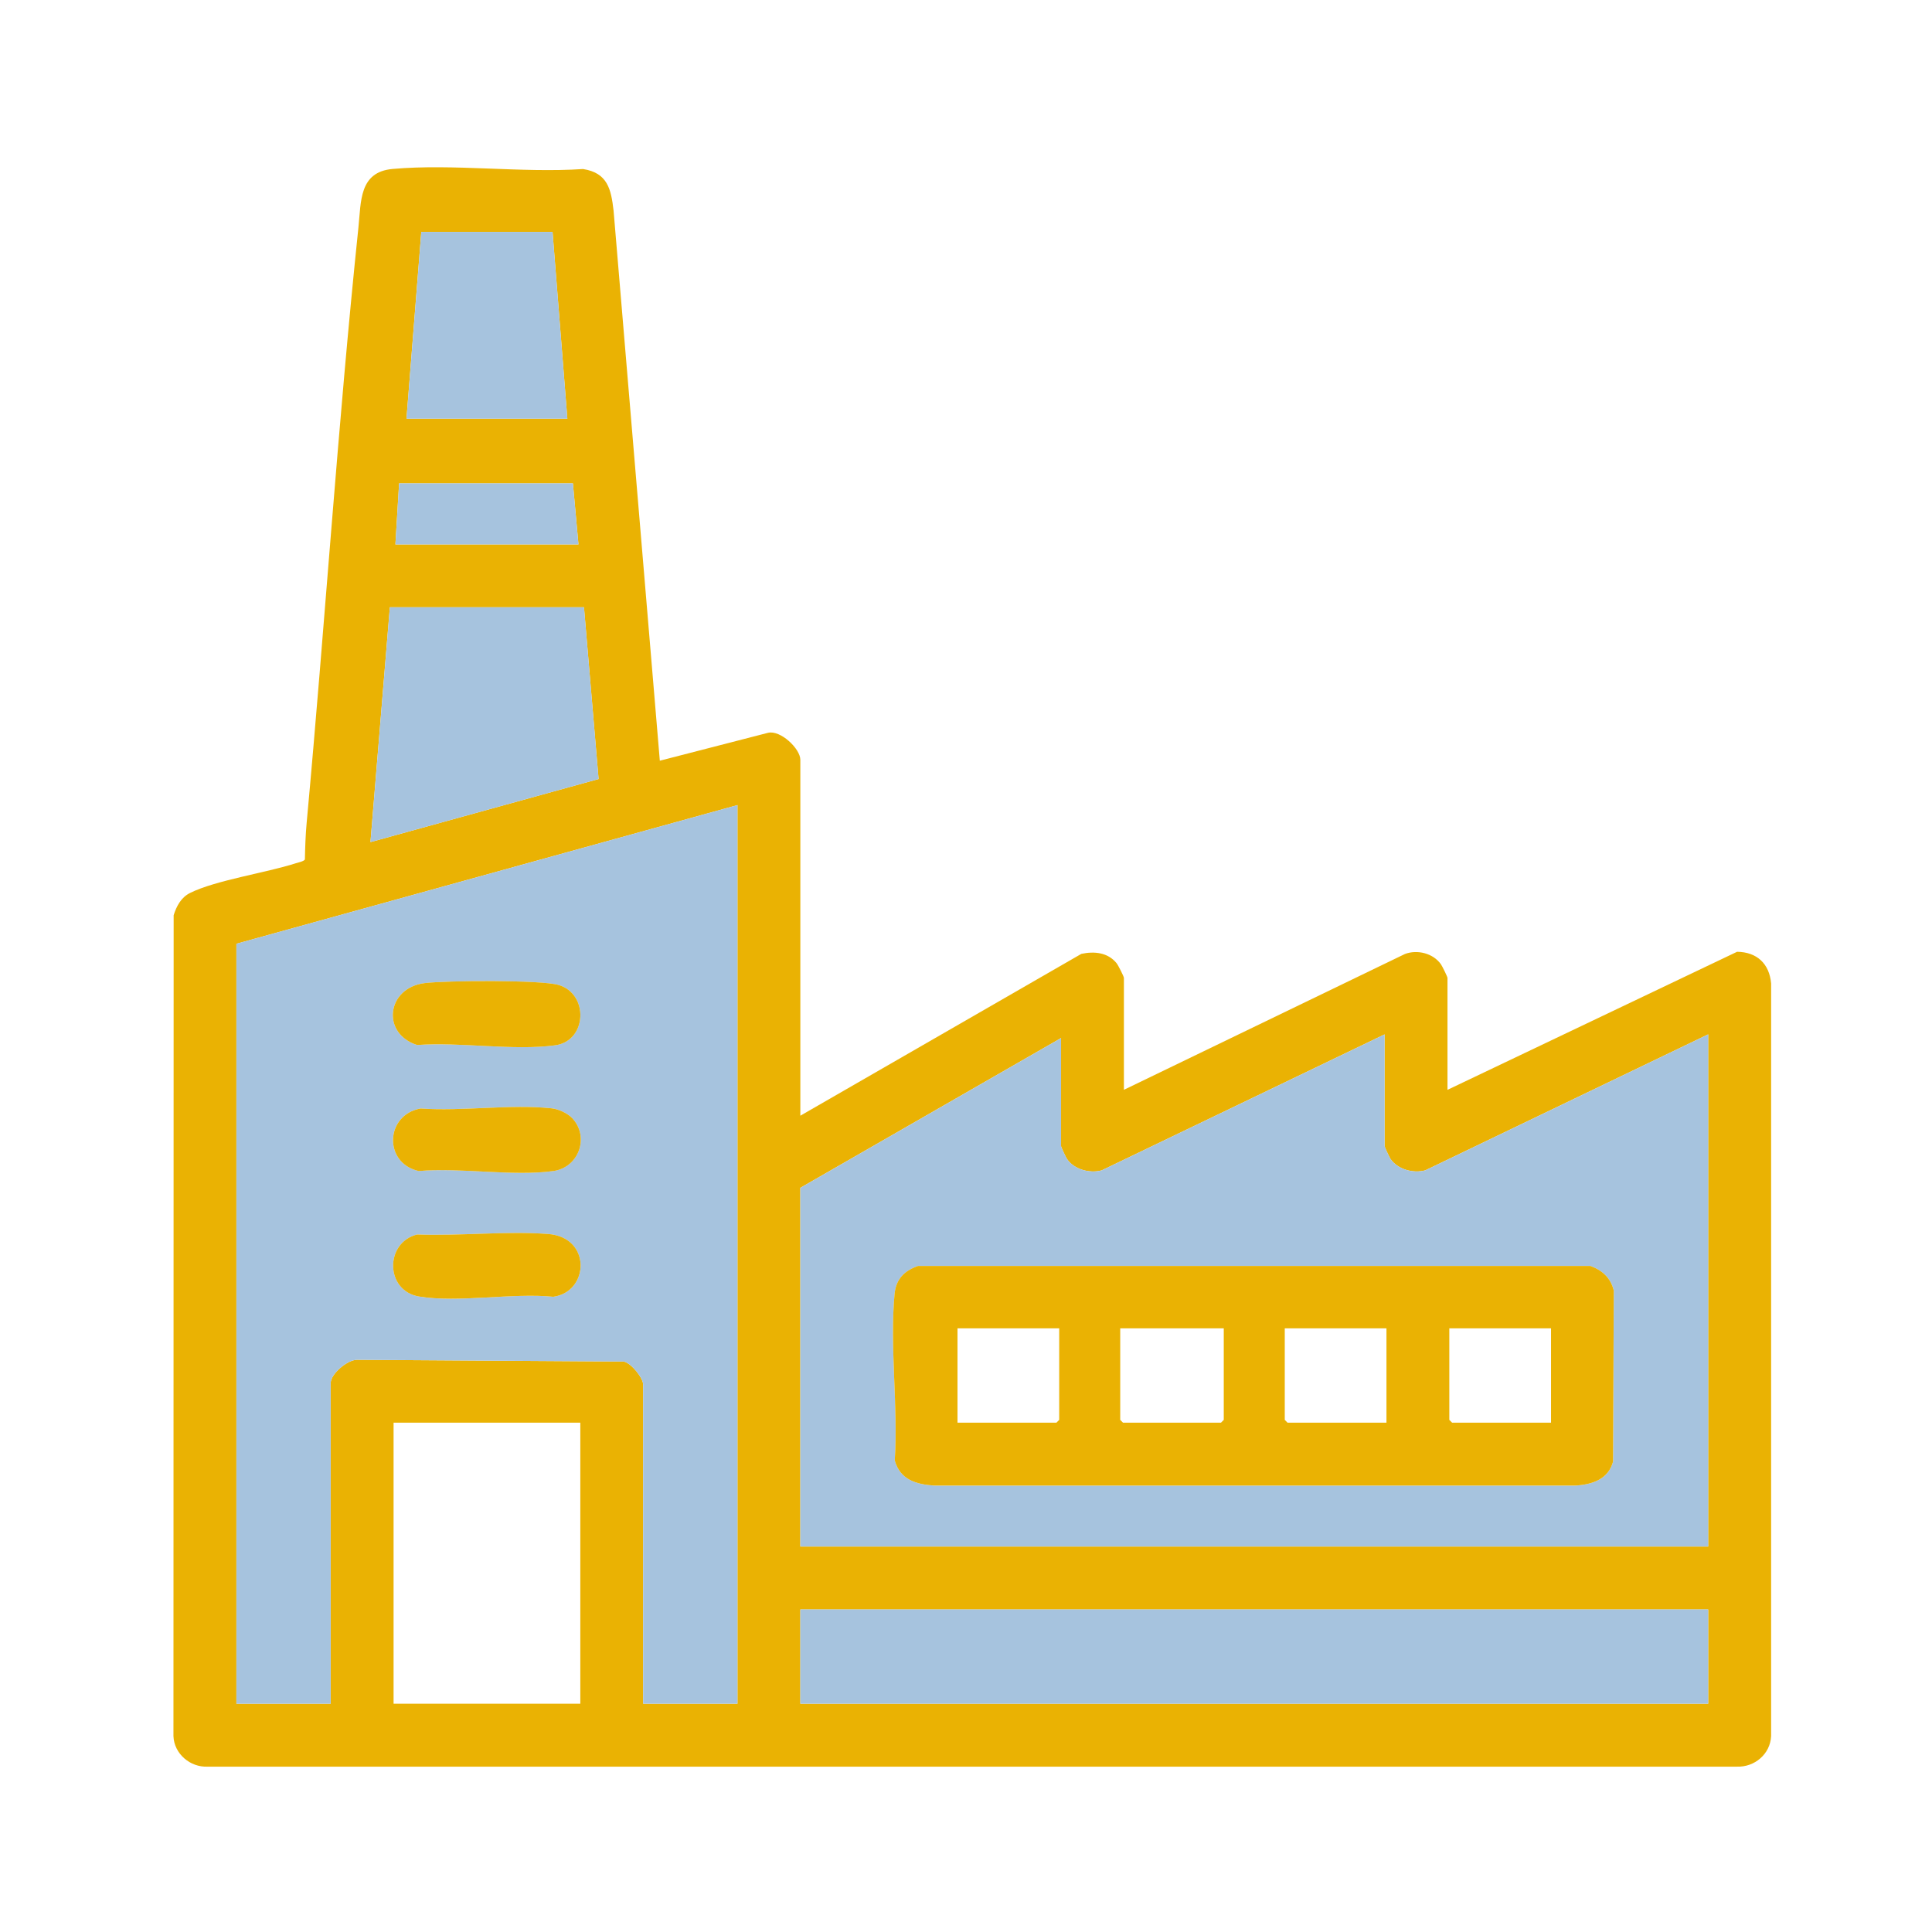
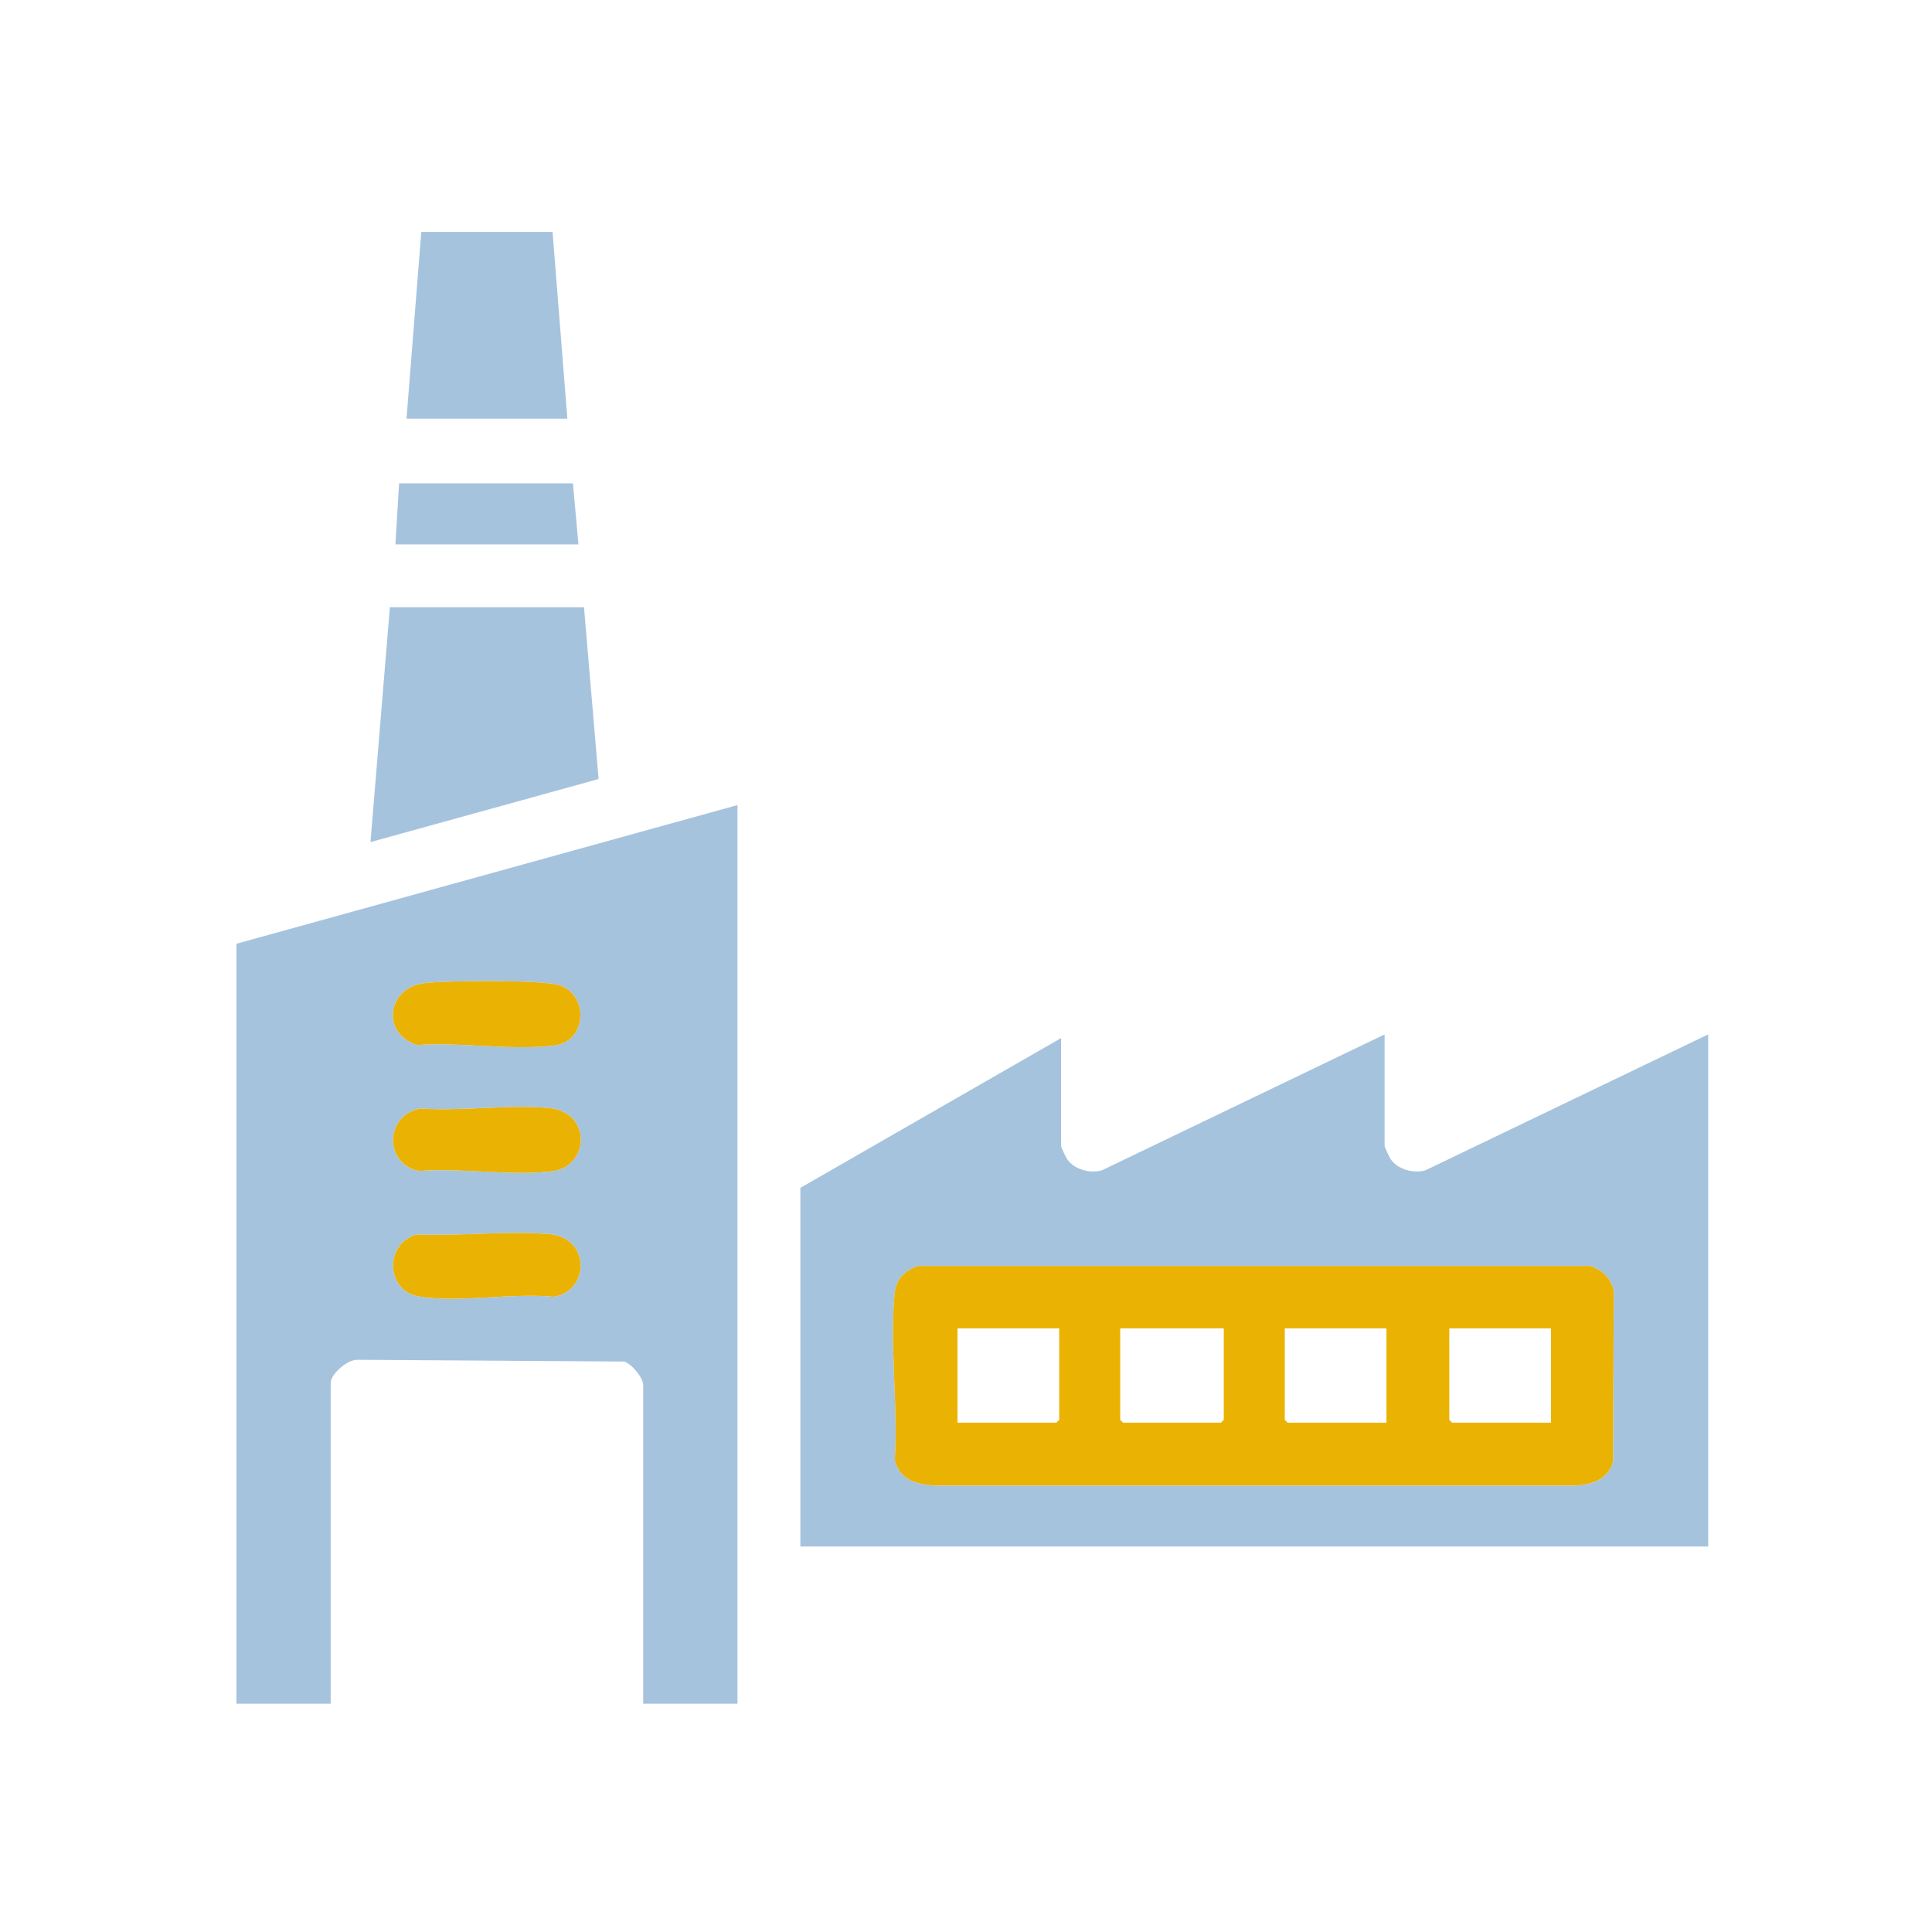
<svg xmlns="http://www.w3.org/2000/svg" id="Calque_1" data-name="Calque 1" viewBox="0 0 1080 1080">
  <defs>
    <style>
      .cls-1 {
        fill: #a6c3de;
      }

      .cls-2 {
        fill: #eab203;
      }
    </style>
  </defs>
-   <path class="cls-2" d="M809.15,609.23l161.89-77.18c11.07.14,18.04,6.63,19.03,17.7v420.76c-.49,10.01-9.19,17.4-19.12,17.06H116.08c-9.74.46-18.76-7.18-19.12-17.06l.11-458.89c1.64-5.18,4.17-9.97,9.23-12.48,14.3-7.08,42.32-11.21,58.92-16.53,1.2-.38,4.96-1.18,5.22-2.23.13-6.74.37-13.8.99-20.5,10.22-110.8,17.4-222.18,28.94-332.82,1.51-14.43.34-30.93,19.07-32.61,33.85-3.03,72.17,2.35,106.5.04,13.76,2.16,15.66,11.31,17.05,23.26l25.85,307.49,60.46-15.59c7.02-1.69,18.09,8.92,18.09,15.07v198.97l157.08-90.47c7.26-1.54,14.76-.82,19.68,5.18.88,1.08,4.12,7.44,4.12,8.28v62.53l157.13-75.94c6.87-2.57,15.68-.43,20.06,5.72.73,1.03,3.69,7.01,3.69,7.68v62.53ZM308.89,129.64h-73.39l-8.27,104.39h89.92l-8.27-104.39ZM320.26,270.21h-97.16l-2.07,34.11h102.33l-3.1-34.11ZM326.46,339.46h-108.53l-10.84,131.28,127.52-35.26-8.16-96.02ZM412.25,952.38v-502.33l-280.1,77.52v424.81h52.71v-179.33c0-5.08,9.58-13.19,14.99-12.92l148.89.98c4.22.96,10.8,9.13,10.8,12.97v178.3h52.71ZM774.01,578.22l-158.11,76c-6.73,1.9-15.56-.51-19.5-6.4-.58-.86-3.27-6.63-3.27-7.07v-60.47l-145.74,83.72v200.52h507.49v-286.31l-158.11,76c-6.73,1.9-15.56-.51-19.51-6.4-.58-.86-3.27-6.63-3.27-7.07v-62.53ZM324.4,795.28h-104.39v157.11h104.39v-157.11ZM954.89,899.67h-507.49v52.71h507.49v-52.71Z" />
  <path class="cls-1" d="M412.25,952.38h-52.71v-178.3c0-3.84-6.58-12.01-10.8-12.97l-148.89-.98c-5.41-.27-14.99,7.84-14.99,12.92v179.33h-52.71v-424.81l280.1-77.52v502.33ZM237.35,549.57c-21.35,2.67-24.32,28.28-4.18,34.6,23.93-1.81,53.96,3.31,77.18.16,17.91-2.44,18.94-28.76,1.88-33.74-9.88-2.89-63.08-2.49-74.89-1.02ZM319.9,625.09c-2.62-2.79-7.68-5.12-11.52-5.53-22.85-2.45-49.98,1.76-73.3.09-19.8,3.54-20.85,30.51-1.04,34.96,23.41-2.05,52.55,3.1,75.27,0,14.24-1.94,20.39-19.06,10.58-29.53ZM233.16,690.09c-18.17,4.51-17.89,31.49,1.04,34.66,21.87,3.66,52.33-2.15,75.11.15,20.14-2.77,21.52-33.3-2.96-35.1-23.55-1.72-49.4,1.18-73.19.29Z" />
  <path class="cls-1" d="M774.01,578.22v62.53c0,.44,2.69,6.21,3.27,7.07,3.95,5.89,12.77,8.3,19.51,6.4l158.11-76v286.31h-507.49v-200.52l145.74-83.72v60.47c0,.44,2.69,6.21,3.27,7.07,3.95,5.89,12.77,8.3,19.5,6.4l158.11-76ZM513.26,707.66c-7.78,2.73-12.4,7.34-13.19,15.75-2.77,29.39,2.09,63.14.11,93,3.02,10.83,11.96,13.36,22.11,14.07h358.74c9.33-.74,18.05-3.58,20.69-13.43l.4-95.6c-1.74-7.12-6.36-11.3-13.09-13.78h-375.76Z" />
-   <rect class="cls-1" x="447.39" y="899.67" width="507.49" height="52.71" />
  <polygon class="cls-1" points="326.46 339.46 334.62 435.48 207.1 470.74 217.94 339.46 326.46 339.46" />
  <polygon class="cls-1" points="308.89 129.64 317.16 234.04 227.24 234.04 235.51 129.64 308.89 129.64" />
  <polygon class="cls-1" points="320.26 270.21 323.36 304.32 221.04 304.32 223.1 270.21 320.26 270.21" />
  <path class="cls-2" d="M233.16,690.09c23.79.89,49.64-2.01,73.19-.29,24.48,1.79,23.1,32.32,2.96,35.1-22.79-2.3-53.24,3.5-75.11-.15-18.93-3.17-19.21-30.14-1.04-34.66Z" />
  <path class="cls-2" d="M319.9,625.09c9.81,10.47,3.66,27.59-10.58,29.53-22.72,3.1-51.86-2.05-75.27,0-19.81-4.45-18.76-31.42,1.04-34.96,23.31,1.67,50.44-2.55,73.3-.09,3.84.41,8.91,2.73,11.52,5.53Z" />
  <path class="cls-2" d="M237.35,549.57c11.81-1.48,65.01-1.87,74.89,1.02,17.05,4.99,16.02,31.31-1.88,33.74-23.22,3.16-53.25-1.96-77.18-.16-20.14-6.33-17.17-31.93,4.18-34.6Z" />
  <path class="cls-2" d="M513.26,707.66h375.76c6.73,2.48,11.35,6.66,13.09,13.78l-.4,95.6c-2.64,9.84-11.36,12.68-20.69,13.42h-358.74c-10.14-.7-19.09-3.23-22.11-14.06,1.99-29.86-2.87-63.6-.11-93,.79-8.41,5.42-13.02,13.19-15.75ZM592.1,742.56h-56.85v52.71h55.3l1.55-1.55v-51.16ZM684.09,742.56h-57.88v51.16l1.55,1.55h54.78l1.55-1.55v-51.16ZM775.04,742.56h-56.85v51.16l1.55,1.55h55.3v-52.71ZM867.03,742.56h-56.85v51.16l1.55,1.55h55.3v-52.71Z" />
</svg>